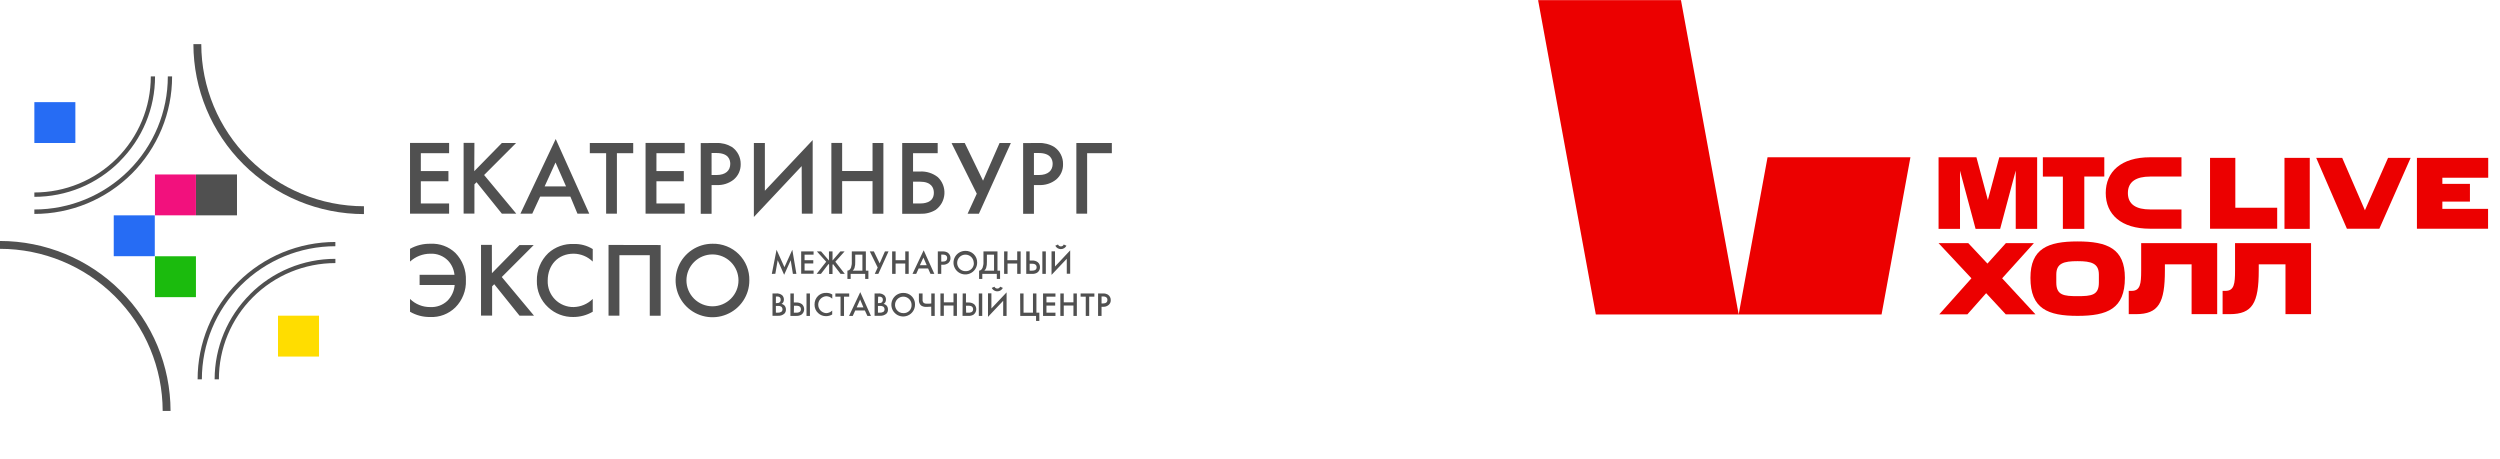
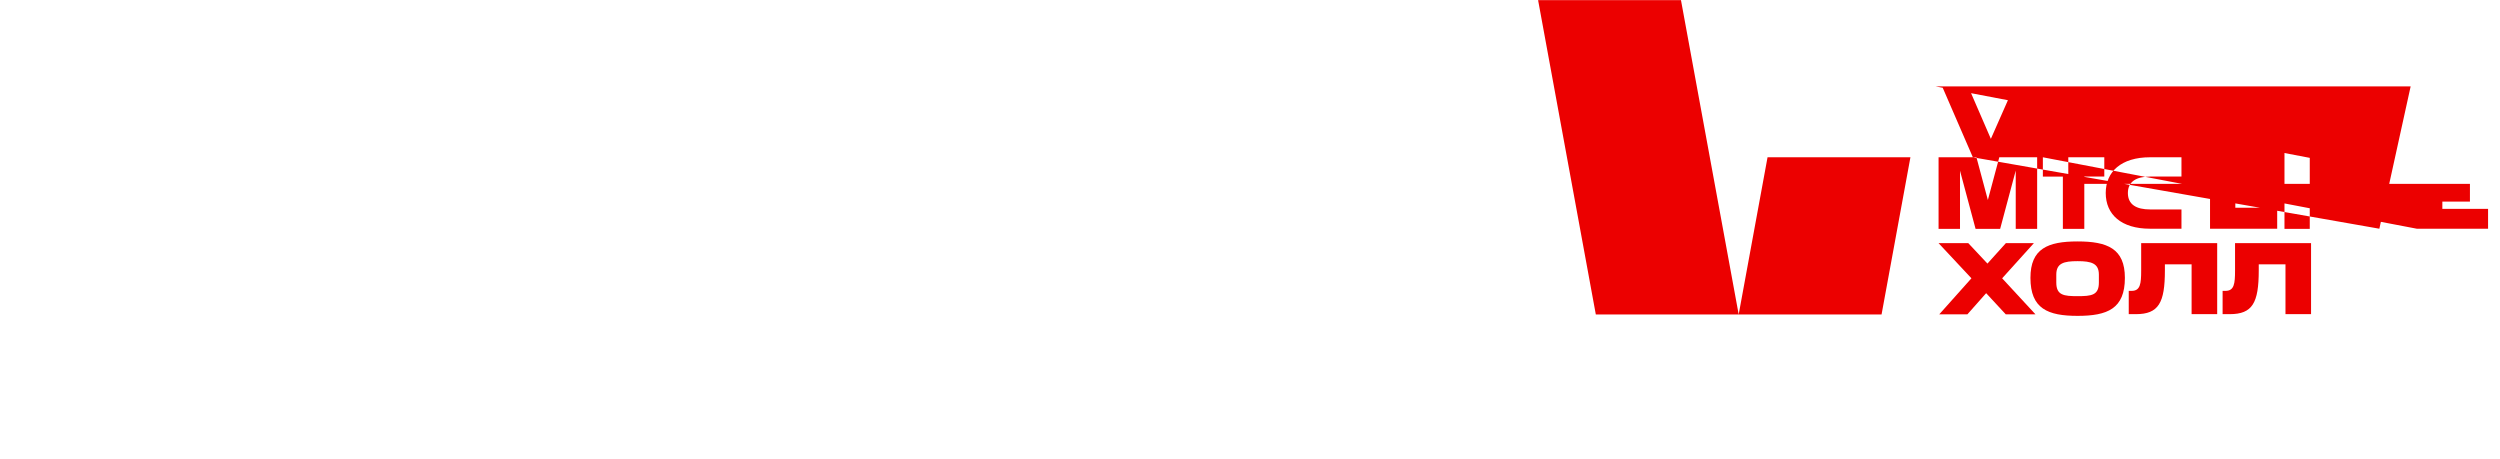
<svg xmlns="http://www.w3.org/2000/svg" viewBox="0 0 404.667 74.247" height="74.247" width="404.667" xml:space="preserve" id="svg2" version="1.1">
  <defs id="defs6">
    <clipPath id="clipPath18">
-       <path id="path16" d="M 0,5.796 H 135 V 50.342 H 0 Z" />
-     </clipPath>
+       </clipPath>
    <clipPath id="clipPath52">
      <path id="path50" d="M 0,55.686 H 303.5 V 0 H 0 Z" />
    </clipPath>
  </defs>
  <g transform="matrix(1.333,0,0,-1.333,0,74.247)" id="g10">
    <g id="g12">
      <g clip-path="url(#clipPath18)" id="g14">
        <g transform="translate(93.723,22.444)" id="g20">
          <path id="path22" style="fill:#505050;fill-opacity:1;fill-rule:nonzero;stroke:none" d="M 0,0 0.574,2.926 1.531,0.812 2.488,2.926 2.984,0 H 2.559 L 2.293,1.656 1.496,-0.113 0.711,1.656 0.426,0.008 Z M 5.07,2.328 H 3.977 V 1.656 H 5.035 V 1.266 H 3.977 V 0.406 H 5.07 V 0.016 H 3.563 V 2.727 H 5.07 Z M 7.371,2.727 V 1.621 L 8.328,2.727 H 8.836 L 7.711,1.473 8.859,0 H 8.348 L 7.437,1.18 7.371,1.105 V -0.02 H 6.957 V 1.125 L 6.887,1.199 5.966,0 H 5.445 L 6.602,1.473 5.473,2.727 H 5.98 L 6.937,1.621 v 1.106 z m 4.047,0 V 0.391 h 0.309 V -0.613 H 11.336 V 0 H 9.574 V -0.613 H 9.18 v 1.004 c 0.199,0 0.351,0.164 0.437,0.367 0.074,0.23 0.11,0.472 0.094,0.715 V 2.727 Z M 10.129,1.473 C 10.141,1.215 10.113,0.957 10.039,0.71 9.992,0.59 9.918,0.48 9.824,0.391 H 11 v 1.937 h -0.871 z m 2.262,1.254 0.703,-1.457 0.64,1.457 h 0.438 L 12.934,0 H 12.5 l 0.355,0.77 -0.96,1.957 z m 2.64,-1.071 h 1.172 v 1.071 h 0.418 V 0 H 16.203 V 1.25 H 15.031 V 0 h -0.422 v 2.727 h 0.422 z M 18.977,0.652 H 17.828 L 17.531,0 H 17.082 L 18.441,2.863 19.734,0 H 19.266 Z M 18.809,1.051 18.406,1.973 17.98,1.051 Z m 1.949,1.676 C 20.969,2.734 21.176,2.684 21.355,2.578 21.574,2.426 21.699,2.18 21.695,1.914 21.703,1.684 21.605,1.465 21.434,1.316 21.242,1.168 21.004,1.094 20.762,1.105 H 20.574 V 0 H 20.156 V 2.727 Z M 20.574,1.488 h 0.188 c 0.363,0 0.531,0.176 0.531,0.43 0,0.152 -0.055,0.422 -0.535,0.422 h -0.184 z m 4.36,-0.129 c 0,-0.578 -0.352,-1.101 -0.887,-1.32 -0.262,-0.109 -0.551,-0.137 -0.831,-0.082 -0.279,0.055 -0.532,0.191 -0.736,0.391 -0.199,0.199 -0.335,0.457 -0.394,0.734 -0.055,0.277 -0.024,0.563 0.082,0.824 0.109,0.262 0.293,0.489 0.531,0.645 0.235,0.156 0.512,0.242 0.797,0.242 0.191,0.008 0.379,-0.027 0.559,-0.098 0.175,-0.07 0.336,-0.172 0.472,-0.308 0.274,-0.27 0.418,-0.645 0.407,-1.028 m -0.418,0 C 24.512,1.559 24.445,1.746 24.332,1.91 24.219,2.07 24.059,2.195 23.875,2.266 23.5,2.41 23.07,2.32 22.789,2.031 22.652,1.891 22.559,1.71 22.523,1.516 c -0.074,-0.395 0.094,-0.797 0.43,-1.02 0.168,-0.109 0.359,-0.168 0.559,-0.168 0.277,-0.016 0.55,0.086 0.746,0.281 0.195,0.2 0.297,0.473 0.273,0.75 z m 2.886,1.368 V 0.391 h 0.314 V -0.613 H 27.32 V 0 h -1.761 v -0.613 h -0.391 v 1.004 c 0.195,0 0.348,0.164 0.43,0.367 0.082,0.23 0.118,0.472 0.101,0.715 V 2.727 Z M 26.117,1.473 C 26.129,1.219 26.098,0.957 26.023,0.71 25.977,0.59 25.902,0.48 25.809,0.391 h 1.175 v 1.937 h -0.867 z m 2.488,0.183 h 1.192 v 1.071 h 0.419 V 0 H 29.797 V 1.25 H 28.625 V 0 h -0.418 v 2.727 h 0.418 z m 2.29,1.071 h 0.414 V 1.621 h 0.316 C 31.871,1.633 32.113,1.559 32.305,1.406 32.477,1.254 32.57,1.035 32.563,0.809 32.566,0.676 32.535,0.547 32.477,0.434 32.418,0.316 32.332,0.219 32.223,0.145 32.043,0.039 31.836,-0.012 31.625,0 h -0.73 z m 0.414,-2.336 h 0.296 c 0.111,0 0.551,0 0.551,0.41 0,0.195 -0.101,0.429 -0.539,0.429 H 31.309 Z M 33.273,0 h -0.422 v 2.727 h 0.422 z m 2.543,1.832 -1.85,-1.957 v 2.863 h 0.421 V 0.891 L 36.23,2.855 V 0.016 H 35.816 Z M 34.75,3.566 c 0.027,-0.07 0.078,-0.132 0.141,-0.171 0.062,-0.043 0.136,-0.063 0.211,-0.058 0.152,-0.009 0.293,0.085 0.343,0.229 L 35.777,3.418 C 35.711,3.293 35.613,3.188 35.496,3.117 35.375,3.043 35.238,3.004 35.098,3.004 c -0.285,0 -0.547,0.16 -0.676,0.414 z M 0.492,-2.379 C 0.762,-2.348 1.035,-2.422 1.25,-2.59 1.32,-2.66 1.379,-2.742 1.414,-2.836 1.453,-2.93 1.469,-3.031 1.466,-3.129 1.469,-3.242 1.441,-3.355 1.383,-3.453 1.332,-3.535 1.262,-3.602 1.176,-3.641 1.312,-3.672 1.434,-3.738 1.531,-3.836 1.656,-3.977 1.723,-4.16 1.711,-4.348 1.719,-4.523 1.652,-4.695 1.531,-4.824 1.32,-5.012 1.047,-5.109 0.766,-5.09 H 0.082 v 2.711 z m 0,-1.172 h 0.129 c 0.121,-0.008 0.246,0.028 0.34,0.106 0.043,0.043 0.074,0.093 0.094,0.152 0.019,0.059 0.023,0.117 0.015,0.176 0.004,0.051 0,0.097 -0.019,0.144 -0.016,0.043 -0.043,0.086 -0.074,0.121 -0.094,0.075 -0.215,0.114 -0.336,0.098 H 0.496 Z m 0,-1.164 h 0.254 c 0.145,-0.004 0.293,0.031 0.414,0.11 0.09,0.074 0.141,0.187 0.137,0.3 0,0.106 -0.039,0.211 -0.11,0.289 -0.125,0.094 -0.277,0.137 -0.433,0.121 H 0.492 Z m 1.762,2.332 H 2.672 V -3.477 H 2.984 C 3.234,-3.465 3.477,-3.543 3.672,-3.691 3.848,-3.863 3.941,-4.102 3.926,-4.344 3.918,-4.465 3.887,-4.582 3.828,-4.687 3.77,-4.793 3.688,-4.887 3.589,-4.957 3.41,-5.062 3.199,-5.113 2.992,-5.105 H 2.258 l -0.004,2.726 z m 0.418,-2.332 h 0.312 c 0.114,0 0.551,0 0.551,0.414 0,0.199 -0.097,0.43 -0.539,0.43 H 2.691 Z m 1.957,2.332 V -5.105 H 4.211 v 2.726 h 0.418 z m 2.71,-0.633 C 7.141,-2.824 6.871,-2.715 6.598,-2.715 6.336,-2.734 6.089,-2.848 5.91,-3.04 5.73,-3.23 5.633,-3.48 5.633,-3.742 c 0,-0.543 0.422,-0.992 0.965,-1.028 0.277,0.008 0.539,0.118 0.734,0.313 V -4.934 C 7.105,-5.066 6.848,-5.137 6.582,-5.137 6.227,-5.141 5.883,-5.008 5.625,-4.762 5.48,-4.633 5.367,-4.473 5.293,-4.293 5.219,-4.117 5.184,-3.926 5.187,-3.73 c -0.003,0.195 0.032,0.394 0.106,0.578 0.078,0.183 0.187,0.347 0.332,0.484 0.27,0.25 0.625,0.378 0.992,0.359 0.254,0.008 0.508,-0.062 0.727,-0.199 z m 1.427,0.243 V -5.105 H 8.344 v 2.332 H 7.716 v 0.394 h 1.679 v -0.394 z m 2.531,-1.672 H 10.129 L 9.828,-5.105 H 9.379 l 1.359,2.886 1.297,-2.886 h -0.43 z m -0.172,0.375 -0.402,0.953 -0.422,-0.953 z m 1.762,1.691 c 0.269,0.031 0.543,-0.043 0.758,-0.211 0.071,-0.07 0.128,-0.152 0.164,-0.246 0.039,-0.094 0.054,-0.195 0.05,-0.293 0.004,-0.113 -0.023,-0.226 -0.082,-0.324 -0.047,-0.082 -0.121,-0.149 -0.207,-0.188 0.137,-0.031 0.258,-0.101 0.356,-0.195 0.125,-0.141 0.187,-0.324 0.176,-0.512 0.007,-0.175 -0.055,-0.347 -0.176,-0.476 -0.21,-0.184 -0.485,-0.281 -0.766,-0.266 h -0.683 v 2.711 z m 0,-1.172 h 0.152 c 0.125,-0.008 0.246,0.028 0.34,0.106 0.039,0.043 0.066,0.093 0.087,0.144 0.014,0.055 0.022,0.11 0.018,0.164 0.008,0.097 -0.031,0.196 -0.097,0.266 -0.094,0.074 -0.211,0.113 -0.332,0.098 H 12.91 Z m 0,-1.164 h 0.254 c 0.148,-0.004 0.293,0.035 0.418,0.11 0.086,0.074 0.136,0.187 0.132,0.3 0,0.106 -0.039,0.211 -0.109,0.289 -0.125,0.094 -0.277,0.137 -0.434,0.121 h -0.261 z m 4.5,0.969 c 0,-0.578 -0.348,-1.102 -0.887,-1.32 -0.262,-0.11 -0.551,-0.137 -0.828,-0.082 -0.281,0.054 -0.535,0.191 -0.734,0.39 -0.204,0.199 -0.34,0.457 -0.395,0.735 -0.055,0.277 -0.027,0.562 0.082,0.824 0.109,0.261 0.293,0.488 0.527,0.644 0.239,0.157 0.516,0.242 0.801,0.242 0.188,0.008 0.379,-0.027 0.555,-0.093 0.551,-0.215 0.902,-0.75 0.879,-1.34 m -0.418,0 c -0.003,0.199 -0.067,0.391 -0.18,0.551 -0.113,0.16 -0.269,0.285 -0.457,0.359 -0.184,0.07 -0.383,0.09 -0.578,0.046 -0.191,-0.042 -0.371,-0.14 -0.508,-0.28 -0.137,-0.141 -0.23,-0.317 -0.269,-0.512 -0.118,-0.617 0.359,-1.191 0.989,-1.188 0.276,-0.015 0.542,0.09 0.737,0.286 0.094,0.097 0.168,0.214 0.211,0.339 0.047,0.129 0.066,0.266 0.055,0.399 m 2.386,-0.238 c -0.156,0 -0.429,-0.028 -0.554,-0.028 -0.239,-0.019 -0.473,0.039 -0.672,0.168 -0.184,0.168 -0.281,0.41 -0.27,0.66 v 0.805 h 0.446 v -0.738 c -0.008,-0.074 0,-0.153 0.023,-0.227 0.027,-0.074 0.07,-0.14 0.125,-0.191 0.133,-0.074 0.285,-0.102 0.434,-0.086 0.179,0 0.343,0 0.476,0.027 v 1.215 h 0.418 v -2.726 h -0.418 z m 1.532,0.523 h 1.172 v 1.082 h 0.418 v -2.726 h -0.418 v 1.257 h -1.172 v -1.257 h -0.414 v 2.726 h 0.414 z m 2.289,1.082 h 0.398 v -1.098 h 0.309 c 0.246,0.012 0.492,-0.066 0.687,-0.214 0.269,-0.258 0.332,-0.668 0.153,-0.996 -0.055,-0.106 -0.137,-0.2 -0.235,-0.27 -0.183,-0.105 -0.39,-0.156 -0.597,-0.148 h -0.735 z m 0.418,-2.336 h 0.297 c 0.109,0 0.55,0 0.55,0.414 0,0.199 -0.102,0.43 -0.543,0.43 h -0.324 z m 1.957,2.332 v -2.722 h -0.418 v 2.726 h 0.418 z M 28.094,-3.27 26.25,-5.223 v 2.86 h 0.414 v -1.84 l 1.844,1.957 v -2.863 h -0.414 z m -1.063,1.711 c 0.058,-0.14 0.196,-0.226 0.348,-0.226 0.074,0 0.144,0.019 0.207,0.062 0.062,0.039 0.113,0.098 0.144,0.164 l 0.325,-0.148 c -0.063,-0.125 -0.16,-0.23 -0.282,-0.305 -0.375,-0.23 -0.867,-0.09 -1.07,0.305 z m 3.121,-0.82 h 0.414 v -2.336 h 1.145 v 2.332 h 0.418 v -2.332 h 0.355 v -1 h -0.398 v 0.61 h -1.918 z m 4.289,-0.394 h -1.093 v -0.692 h 1.058 v -0.39 h -1.058 v -0.86 h 1.093 v -0.39 h -1.507 v 2.726 h 1.507 z m 1.008,-0.688 h 1.176 v 1.082 h 0.414 v -2.726 h -0.414 v 1.257 h -1.176 v -1.257 h -0.414 v 2.726 h 0.414 z m 3.09,0.688 v -2.332 h -0.418 v 2.332 h -0.625 v 0.394 h 1.672 v -0.394 z m 1.68,0.394 c 0.211,0.012 0.418,-0.043 0.597,-0.148 0.219,-0.149 0.348,-0.399 0.34,-0.661 C 41.16,-3.301 41.141,-3.413 41.094,-3.516 41.047,-3.621 40.977,-3.711 40.891,-3.781 40.703,-3.938 40.466,-4.012 40.223,-4 h -0.184 v -1.105 h -0.422 v 2.726 z m -0.18,-1.215 h 0.184 c 0.359,0 0.531,0.172 0.531,0.431 0,0.147 -0.063,0.421 -0.535,0.421 h -0.18 z m -79.227,18.246 h -3.433 V 12.48 h 3.351 v -1.233 h -3.351 V 8.546 h 3.433 V 7.309 h -4.746 v 8.589 h 4.75 z m 3.055,-2.184 3.351,3.423 h 1.727 l -3.883,-3.888 3.906,-4.694 h -1.75 l -3.073,3.819 -0.259,-0.256 V 7.32 h -1.312 v 8.586 h 1.312 z m 11.672,-3.086 h -3.672 L -29.09,7.309 h -1.438 l 4.286,9.066 4.074,-9.066 h -1.434 l -0.859,2.069 z m -0.527,1.236 -1.278,2.905 -1.324,-2.905 z m 6.176,4.034 V 7.309 h -1.309 v 7.343 h -1.981 v 1.239 h 5.27 v -1.239 z m 8.23,0 h -3.43 V 12.48 h 3.324 v -1.233 h -3.324 V 8.546 h 3.43 V 7.309 h -4.75 v 8.589 h 4.75 z m 3.844,1.239 c 0.664,0.027 1.32,-0.141 1.886,-0.48 0.684,-0.473 1.082,-1.255 1.071,-2.082 0.008,-0.356 -0.063,-0.707 -0.207,-1.036 -0.145,-0.325 -0.364,-0.609 -0.633,-0.839 -0.594,-0.474 -1.344,-0.711 -2.102,-0.668 h -0.593 v -3.49 h -1.317 v 8.586 z m -0.578,-3.888 h 0.593 c 1.133,0 1.676,0.556 1.676,1.352 0,0.478 -0.191,1.32 -1.691,1.32 H -7.316 Z M 3.625,13.083 -2.18,6.906 v 8.985 h 1.336 v -5.798 l 5.805,6.154 V 7.309 H 3.645 Z m 4.914,-0.59 h 3.691 v 3.398 h 1.317 V 7.3 H 12.23 v 3.961 H 8.539 V 7.309 H 7.23 v 8.589 h 1.309 z m 7.293,3.398 h 4.309 V 14.652 H 17.148 V 12.429 H 18 c 0.777,0.039 1.543,-0.202 2.156,-0.682 0.56,-0.529 0.852,-1.279 0.801,-2.048 C 20.934,9.32 20.824,8.954 20.645,8.618 20.457,8.286 20.203,7.997 19.898,7.773 19.328,7.429 18.672,7.266 18.012,7.296 h -2.18 z m 1.316,-7.345 h 0.801 c 0.348,0 1.727,0 1.727,1.297 0,0.621 -0.309,1.352 -1.703,1.352 h -0.825 z m 6.278,7.345 2.222,-4.578 2.008,4.578 h 1.371 L 25.145,7.3 h -1.372 l 1.114,2.434 -3.063,6.144 z m 8.984,0 c 0.66,0.027 1.317,-0.138 1.883,-0.48 0.684,-0.47 1.086,-1.255 1.07,-2.082 0.012,-0.356 -0.058,-0.711 -0.203,-1.036 -0.144,-0.325 -0.363,-0.609 -0.633,-0.839 -0.597,-0.477 -1.347,-0.711 -2.105,-0.668 h -0.594 v -3.49 h -1.312 v 8.586 z m -0.582,-3.888 h 0.594 c 1.141,0 1.68,0.556 1.68,1.352 0,0.478 -0.196,1.32 -1.692,1.32 h -0.582 z m 5.152,3.888 h 4.309 v -1.239 h -3 V 7.309 H 36.98 Z M -43.934,3.039 c 0.762,0.426 1.621,0.637 2.492,0.617 0.555,0.028 1.107,-0.054 1.625,-0.246 0.52,-0.191 0.996,-0.488 1.395,-0.871 0.426,-0.441 0.761,-0.965 0.98,-1.539 0.219,-0.574 0.317,-1.187 0.294,-1.801 0.023,-0.605 -0.079,-1.203 -0.302,-1.765 -0.217,-0.563 -0.55,-1.075 -0.976,-1.504 -0.402,-0.395 -0.883,-0.703 -1.406,-0.903 -0.528,-0.203 -1.09,-0.293 -1.653,-0.265 -0.859,-0.016 -1.707,0.207 -2.449,0.64 v 1.555 c 0.324,-0.32 0.707,-0.57 1.129,-0.738 0.418,-0.172 0.871,-0.254 1.325,-0.25 0.382,-0.02 0.765,0.035 1.125,0.168 0.359,0.133 0.688,0.336 0.968,0.601 0.504,0.512 0.816,1.188 0.875,1.907 h -4.258 v 1.246 h 4.235 c -0.067,0.648 -0.343,1.257 -0.793,1.73 -0.277,0.281 -0.614,0.5 -0.981,0.641 -0.367,0.144 -0.762,0.207 -1.156,0.187 -0.913,0 -1.793,-0.34 -2.469,-0.957 z m 9.945,-2.957 3.352,3.418 h 1.726 l -3.881,-3.883 3.914,-4.695 h -1.759 l -3.07,3.82 -0.258,-0.258 v -3.55 h -1.348 V 3.52 h 1.317 z m 12.243,1.41 c -0.625,0.61 -1.461,0.953 -2.332,0.957 -1.871,0 -3.137,-1.375 -3.137,-3.269 -0.031,-0.848 0.285,-1.672 0.883,-2.282 0.293,-0.3 0.645,-0.535 1.035,-0.695 0.391,-0.16 0.809,-0.243 1.231,-0.234 0.871,0.019 1.703,0.375 2.32,0.988 v -1.555 c -0.715,-0.422 -1.531,-0.64 -2.359,-0.64 -1.129,-0.02 -2.223,0.398 -3.048,1.168 -0.449,0.41 -0.804,0.91 -1.043,1.468 -0.238,0.559 -0.351,1.165 -0.336,1.77 -0.015,0.625 0.102,1.242 0.34,1.816 0.235,0.575 0.59,1.094 1.039,1.528 0.418,0.383 0.911,0.676 1.446,0.867 0.535,0.191 1.102,0.277 1.668,0.246 0.809,0.027 1.605,-0.187 2.293,-0.613 z m 8.246,2.012 v -8.59 h -1.32 v 7.352 h -3.688 v -7.344 h -1.32 v 8.59 L -13.5,3.5 Z m 10.77,-4.297 c 0.003,-0.883 -0.258,-1.747 -0.747,-2.48 -0.492,-0.739 -1.191,-1.313 -2.007,-1.649 -0.817,-0.344 -1.719,-0.433 -2.586,-0.262 -0.871,0.172 -1.668,0.594 -2.297,1.219 -0.625,0.621 -1.055,1.418 -1.227,2.285 -0.176,0.864 -0.09,1.762 0.25,2.578 0.34,0.817 0.914,1.516 1.649,2.004 0.738,0.493 1.601,0.754 2.488,0.754 0.59,0.016 1.18,-0.09 1.73,-0.308 0.547,-0.215 1.047,-0.543 1.465,-0.957 0.418,-0.418 0.75,-0.914 0.969,-1.461 0.219,-0.547 0.328,-1.133 0.313,-1.723 m -1.317,0 c 0,0.836 -0.332,1.637 -0.926,2.227 -0.593,0.593 -1.394,0.925 -2.234,0.925 -0.836,0 -1.641,-0.332 -2.234,-0.925 -0.59,-0.59 -0.926,-1.391 -0.926,-2.227 0,-0.836 0.336,-1.637 0.926,-2.227 0.593,-0.589 1.398,-0.921 2.234,-0.921 0.84,0 1.641,0.332 2.234,0.921 0.594,0.59 0.926,1.391 0.926,2.227 m -75.141,14.438 c -1.359,-1.359 -2.973,-2.441 -4.75,-3.181 -1.781,-0.734 -3.687,-1.112 -5.613,-1.112 v 0.53 c 1.855,0 3.696,0.365 5.41,1.072 1.715,0.707 3.273,1.745 4.59,3.053 1.312,1.309 2.355,2.865 3.066,4.576 0.712,1.71 1.074,3.542 1.074,5.394 h 0.516 c 0.004,-1.923 -0.375,-3.825 -1.117,-5.595 -0.738,-1.773 -1.823,-3.382 -3.191,-4.737" />
        </g>
        <g transform="translate(4.172,29.745)" id="g24">
          <path id="path26" style="fill:#505050;fill-opacity:1;fill-rule:nonzero;stroke:none" d="m 0,0 v 0.516 c 4.297,0 8.418,1.703 11.461,4.734 3.039,3.028 4.746,7.137 4.746,11.426 h 0.519 C 16.73,14.485 16.301,12.313 15.461,10.289 14.621,8.262 13.39,6.418 11.836,4.868 10.281,3.317 8.437,2.086 6.406,1.246 4.375,0.407 2.195,-0.023 0,-0.023 m 26.187,-9.75 c 1.36,1.363 2.977,2.445 4.754,3.18 1.782,0.738 3.688,1.117 5.614,1.117 v -0.516 c -1.856,0 -3.7,-0.367 -5.415,-1.074 -1.718,-0.711 -3.277,-1.75 -4.593,-3.062 -1.313,-1.309 -2.356,-2.864 -3.067,-4.579 -0.711,-1.71 -1.074,-3.546 -1.07,-5.398 h -0.52 c 0.004,1.918 0.383,3.82 1.122,5.594 0.742,1.773 1.824,3.386 3.187,4.738" />
        </g>
        <g transform="translate(40.723,26.316)" id="g28">
          <path id="path30" style="fill:#505050;fill-opacity:1;fill-rule:nonzero;stroke:none" d="m 0,0 v -0.516 c -4.297,0 -8.418,-1.703 -11.461,-4.734 -3.039,-3.027 -4.746,-7.141 -4.75,-11.426 h -0.516 c 0,2.188 0.43,4.36 1.27,6.379 0.843,2.024 2.074,3.863 3.629,5.41 1.554,1.551 3.398,2.778 5.425,3.617 C -4.371,-0.434 -2.196,0 0,0 m 3.472,3.386 c -5.488,0.004 -10.75,2.18 -14.64,6.052 -3.879,3.866 -6.063,9.112 -6.071,14.589 h 0.957 c 0.008,-5.223 2.09,-10.227 5.793,-13.914 3.707,-3.691 8.727,-5.77 13.961,-5.774 z M -20.012,-20.52 h -0.957 c -0.008,5.223 -2.094,10.231 -5.793,13.915 -3.707,3.694 -8.727,5.769 -13.961,5.773 v 0.953 c 5.488,-0.004 10.75,-2.18 14.637,-6.051 3.883,-3.863 6.066,-9.113 6.074,-14.586 z" />
        </g>
        <g transform="translate(38.734,17.366)" id="g32">
-           <path id="path34" style="fill:#ffdd00;fill-opacity:1;fill-rule:nonzero;stroke:none" d="m 0,0 h -4.976 v -4.965 h 4.98 l 0,4.965 z" />
-         </g>
+           </g>
        <path id="path36" style="fill:#266cf4;fill-opacity:1;fill-rule:nonzero;stroke:none" d="m 4.172,43.296 h 4.98 v -4.961 h -4.98 z" />
-         <path id="path38" style="fill:#f2117d;fill-opacity:1;fill-rule:nonzero;stroke:none" d="m 18.816,34.511 h 4.977 V 29.55 h -4.977 z" />
        <path id="path40" style="fill:#266cf4;fill-opacity:1;fill-rule:nonzero;stroke:none" d="m 13.812,29.55 h 4.984 v -4.961 h -4.984 z" />
-         <path id="path42" style="fill:#505050;fill-opacity:1;fill-rule:nonzero;stroke:none" d="m 23.801,34.515 h 4.977 V 29.55 h -4.977 z" />
-         <path id="path44" style="fill:#1bbb0d;fill-opacity:1;fill-rule:nonzero;stroke:none" d="m 18.816,24.581 h 4.977 v -4.965 h -4.977 z" />
      </g>
    </g>
    <g id="g46">
      <g clip-path="url(#clipPath52)" id="g48">
        <g transform="translate(241.335,23.692)" id="g54">
-           <path id="path56" style="fill:#ec0000;fill-opacity:1;fill-rule:nonzero;stroke:none" d="M 0,0 2.238,2.481 H 5.639 L 1.787,-1.787 5.829,-6.159 H 2.221 l -2.377,2.567 -2.274,-2.567 h -3.417 l 3.904,4.372 -3.991,4.268 h 3.609 z M 1.44,12.909 0.052,7.721 -1.336,12.909 H -5.934 V 4.216 h 2.603 v 7.062 L -1.44,4.216 h 2.984 l 1.892,7.079 V 4.216 H 6.037 V 12.91 H 1.44 Z m 18.304,-2.342 h 3.817 v 2.342 h -3.817 c -3.505,0 -5.379,-1.753 -5.379,-4.338 0,-2.602 1.874,-4.337 5.379,-4.337 h 3.817 v 2.341 h -3.817 c -1.632,0 -2.689,0.573 -2.689,1.995 0,1.407 1.057,1.996 2.689,1.996 z M 6.731,12.909 V 10.566 H 9.16 v -6.35 h 2.603 v 6.351 h 2.428 v 2.342 z M 52.153,4.234 v 8.604 h 8.658 v -2.411 h -5.57 V 9.681 H 58.59 V 7.529 H 55.241 V 6.645 h 5.552 V 4.232 h -8.64 z m -8.502,0 -3.729,8.604 h 3.157 l 2.759,-6.366 2.81,6.366 H 51.39 L 47.591,4.234 Z m -4.51,8.604 H 36.07 V 4.216 h 3.071 v 8.623 z M 27.03,4.234 v 8.604 h 3.072 V 6.783 h 5.083 V 4.233 H 27.03 Z" />
+           <path id="path56" style="fill:#ec0000;fill-opacity:1;fill-rule:nonzero;stroke:none" d="M 0,0 2.238,2.481 H 5.639 L 1.787,-1.787 5.829,-6.159 H 2.221 l -2.377,2.567 -2.274,-2.567 h -3.417 l 3.904,4.372 -3.991,4.268 h 3.609 z M 1.44,12.909 0.052,7.721 -1.336,12.909 H -5.934 V 4.216 h 2.603 v 7.062 L -1.44,4.216 h 2.984 l 1.892,7.079 V 4.216 H 6.037 V 12.91 H 1.44 Z m 18.304,-2.342 h 3.817 v 2.342 h -3.817 c -3.505,0 -5.379,-1.753 -5.379,-4.338 0,-2.602 1.874,-4.337 5.379,-4.337 h 3.817 v 2.341 h -3.817 c -1.632,0 -2.689,0.573 -2.689,1.995 0,1.407 1.057,1.996 2.689,1.996 z M 6.731,12.909 V 10.566 H 9.16 v -6.35 h 2.603 v 6.351 h 2.428 v 2.342 z v 8.604 h 8.658 v -2.411 h -5.57 V 9.681 H 58.59 V 7.529 H 55.241 V 6.645 h 5.552 V 4.232 h -8.64 z m -8.502,0 -3.729,8.604 h 3.157 l 2.759,-6.366 2.81,6.366 H 51.39 L 47.591,4.234 Z m -4.51,8.604 H 36.07 V 4.216 h 3.071 v 8.623 z M 27.03,4.234 v 8.604 h 3.072 V 6.783 h 5.083 V 4.233 H 27.03 Z" />
        </g>
        <g transform="translate(214.634,36.601)" id="g58">
          <path id="path60" style="fill:#ec0000;fill-opacity:1;fill-rule:nonzero;stroke:none" d="m 0,0 -3.505,-19.084 h 17.35 L 17.35,0 H -0.001 Z m -3.505,-19.084 h -17.349 l -7.01,38.168 h 17.35 z m 66.398,0.016 v 6.072 h -3.246 v -0.746 c 0,-3.938 -0.762,-5.308 -3.521,-5.308 h -0.868 v 2.827 h 0.347 c 1.059,0 1.163,0.868 1.163,2.465 v 3.331 h 9.23 v -8.623 h -3.105 z m -11.4,0 v 6.072 H 48.25 v -0.746 c 0,-3.938 -0.764,-5.308 -3.523,-5.308 H 43.86 v 2.827 h 0.347 c 1.059,0 1.162,0.868 1.162,2.465 v 3.331 H 54.6 v -8.623 h -3.107 z m -11.26,4.823 c 0,1.371 -0.919,1.631 -2.585,1.631 -1.665,0 -2.585,-0.243 -2.585,-1.631 v -0.971 c 0,-1.544 0.92,-1.649 2.585,-1.649 1.684,0 2.585,0.105 2.585,1.649 z m -2.585,-5.013 c -3.609,0 -5.724,0.867 -5.724,4.614 0,3.558 2.116,4.425 5.724,4.425 3.61,0 5.744,-0.867 5.744,-4.425 0,-3.747 -2.117,-4.614 -5.744,-4.614" />
        </g>
      </g>
    </g>
  </g>
</svg>